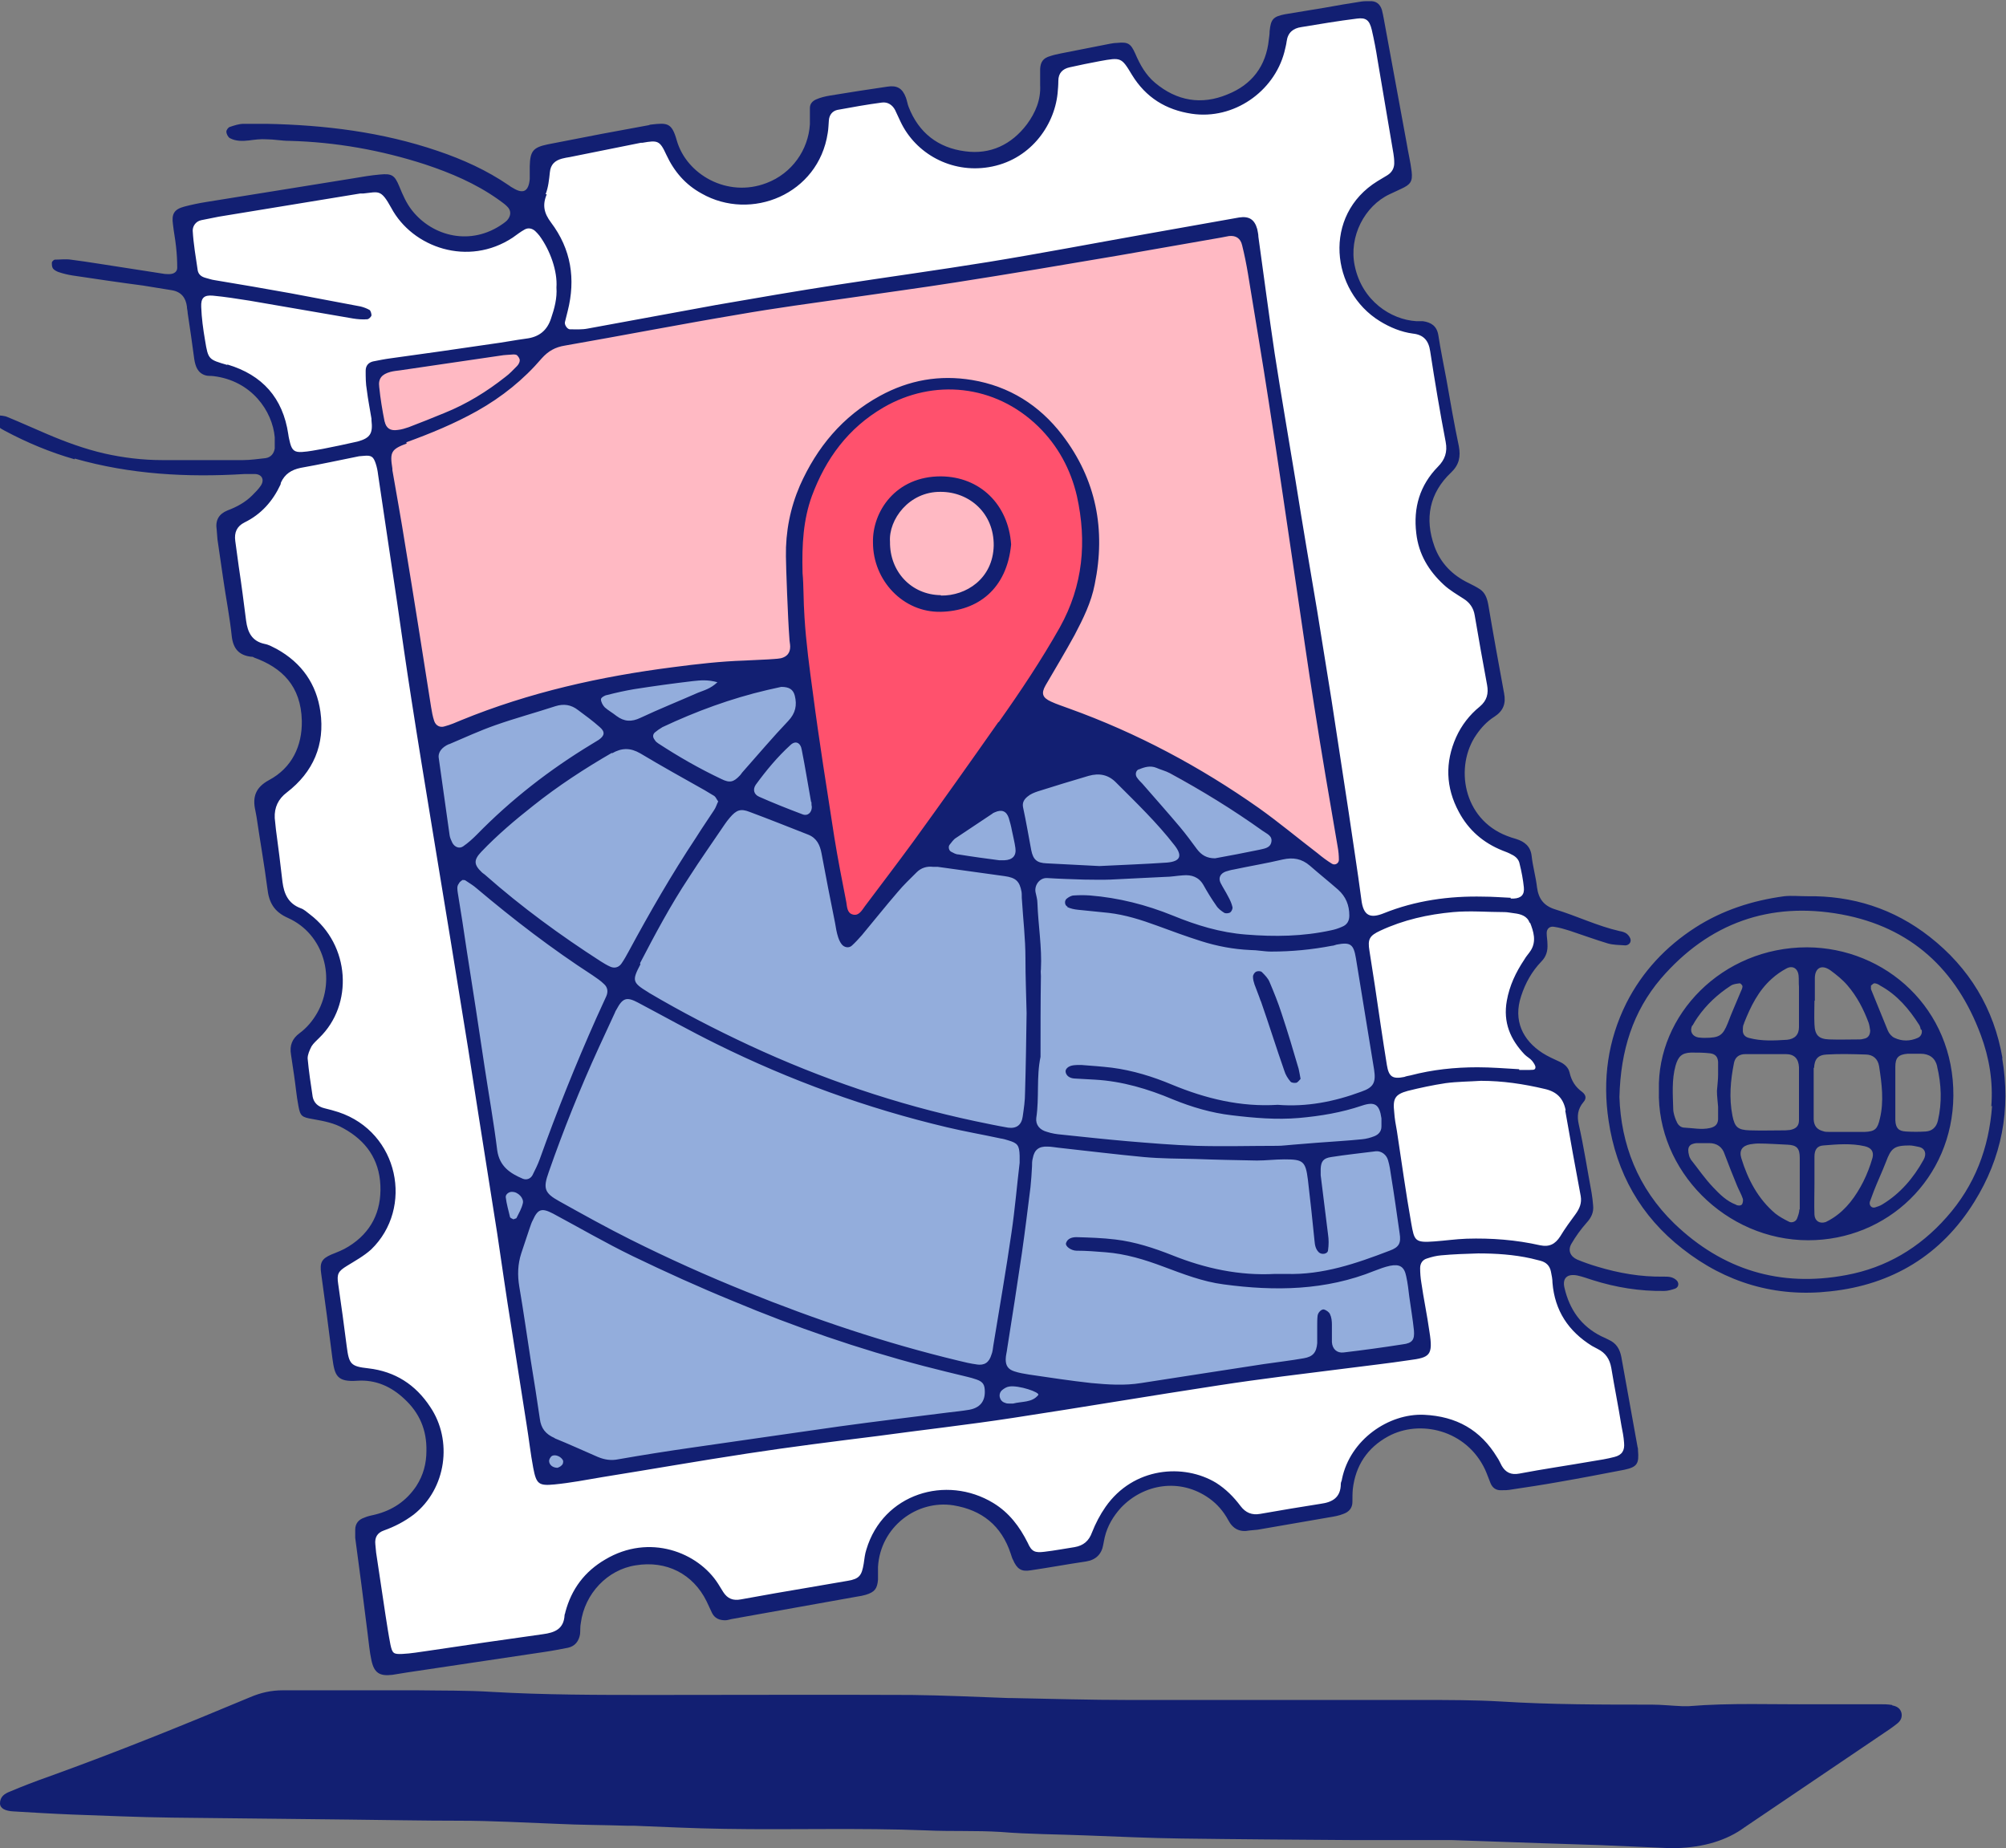
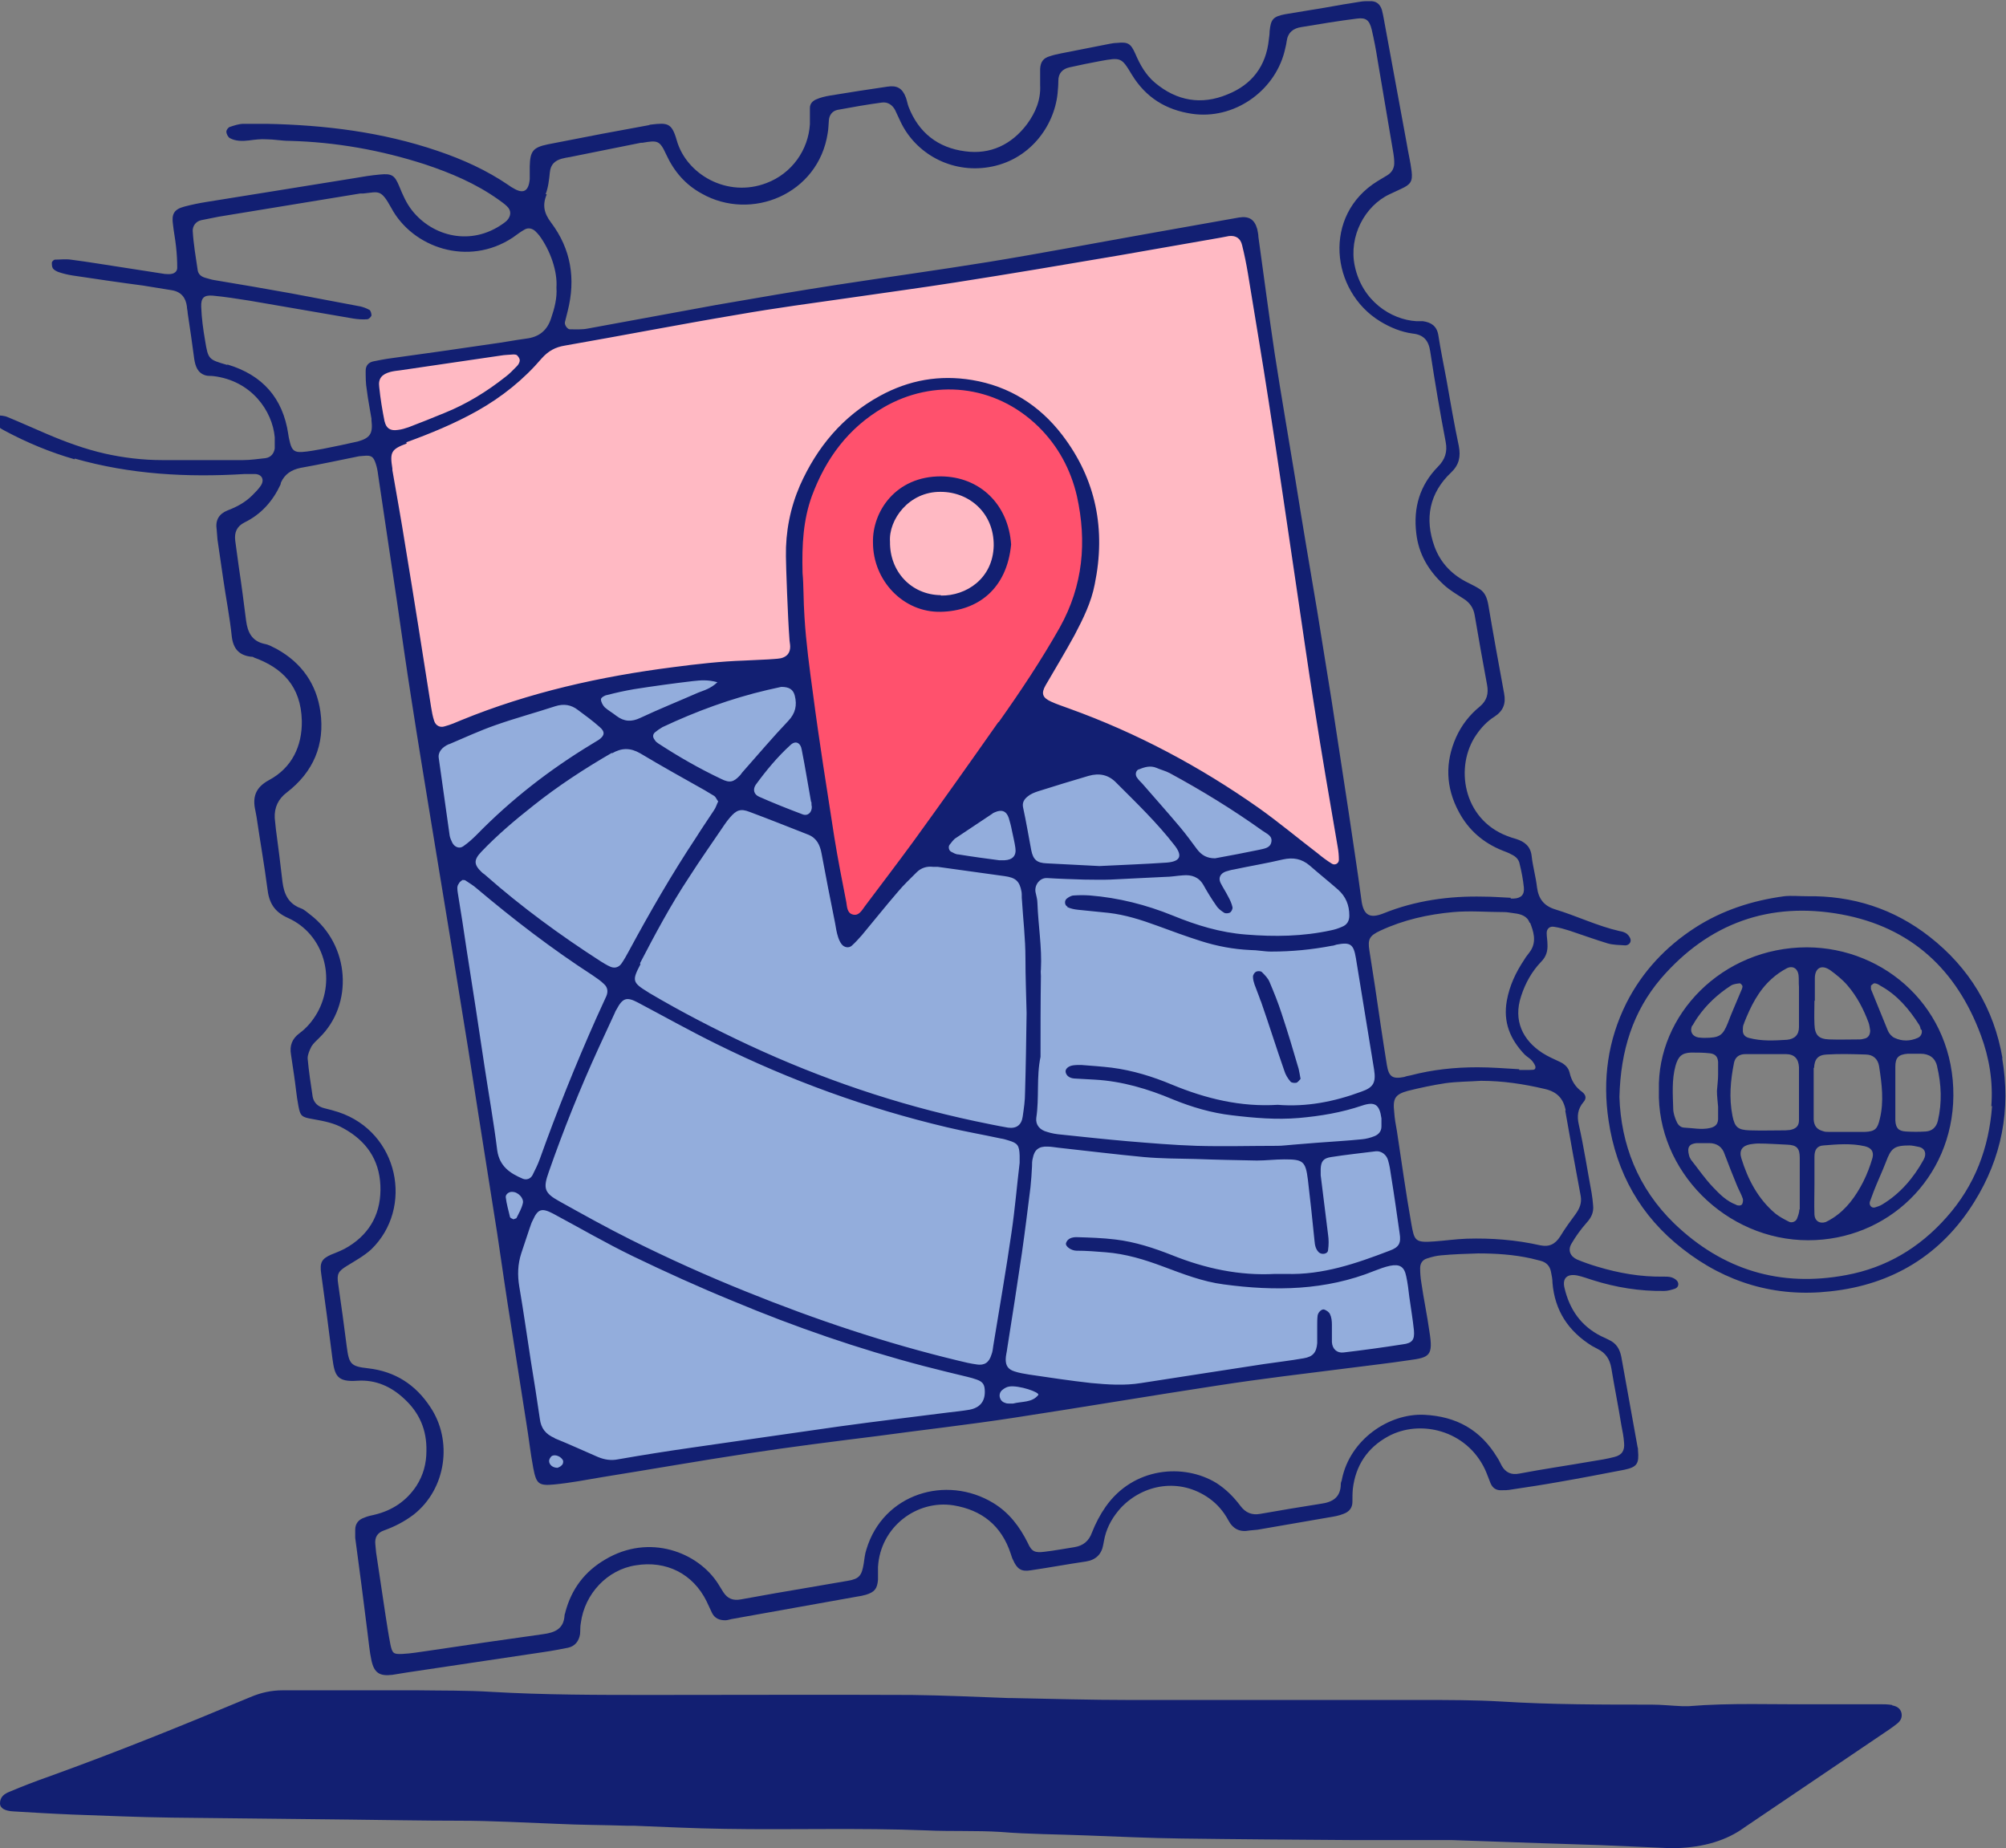
<svg xmlns="http://www.w3.org/2000/svg" id="Layer_1" data-name="Layer 1" version="1.1" viewBox="0 0 518.4 477.6">
  <rect x="0" y="0" width="518.4" height="477.6" fill="#808080" stroke="none" />
  <defs>
    <style>
      .cls-1 {
        fill: #ffb9c3;
      }

      .cls-1, .cls-2, .cls-3, .cls-4, .cls-5 {
        stroke-width: 0px;
      }

      .cls-2 {
        fill: #ff516d;
      }

      .cls-3 {
        fill: #121f72;
      }

      .cls-4 {
        fill: #fff;
      }

      .cls-5 {
        fill: #93addc;
      }
    </style>
  </defs>
  <g>
-     <path class="cls-4" d="M401.9,329.3c0-6.6,3.3-12.4,8.3-16l-6.5-36.6c-8.2-2.4-13.4-7.5-13.4-14.5s3.1-12.2,8-15.8l-4.7-26.5c-9.8-1.1-17.4-9.4-17.4-19.5s4.4-14.3,10.8-17.5l-5-28.2c-8.4-2.2-14.6-9.9-14.6-19s3.3-12.5,8.3-16.1l-6.1-34.2c-.7,0-1.5.1-2.2.1-10.9,0-19.7-8.8-19.7-19.7s6.4-17,15-19.1l-7.9-44.2-24.8,4.4c0,.8.2,1.6.2,2.4,0,10.9-8.8,19.7-19.7,19.7s-17.2-6.5-19.2-15.3l-20.7,3.7c.4,1.5.6,3.1.6,4.8,0,10.9-8.8,19.7-19.7,19.7s-18.5-7.7-19.6-17.6l-20.7,3.7c.3,1.4.5,2.8.5,4.3,0,10.9-8.8,19.7-19.7,19.7s-18.3-7.5-19.5-17.2l-33,5.8c.2,1.1.3,2.3.3,3.4,0,10.9-8.8,19.7-19.7,19.7s-17.7-7-19.4-16.2l-53.6,9.5,5.5,39.4c.3,0,.7,0,1,0,10.9,0,19.7,8.8,19.7,19.7s-6.5,17.2-15.3,19.2l4.5,32.3c10.2.8,18.2,9.2,18.2,19.6s-5.4,15.7-12.9,18.4l4,28.6c8.4,2.2,14.6,9.9,14.6,19s-3.9,13.4-9.6,16.9l2.5,17.7c.5,0,.9,0,1.4,0,10.9,0,19.7,8.8,19.7,19.7s-6.7,17.4-15.6,19.2l4,28.9c1.3-.3,2.7-.5,4.2-.5,10.9,0,19.7,8.8,19.7,19.7s-8.1,19-18.4,19.6l5.1,36.7,48.3-8.1c0-.6,0-1.1,0-1.7,0-10.9,8.8-19.7,19.7-19.7s16.9,6.4,19.1,14.9l39-6.5c-.2-1.2-.4-2.4-.4-3.7,0-10.9,8.8-19.7,19.7-19.7s18.1,7.3,19.4,16.9l18.6-3.1c.6-10.3,9.1-18.5,19.6-18.5s15.3,5.1,18.2,12.2l27.3-4.6c-.1-.9-.2-1.9-.2-2.9,0-10.9,8.8-19.7,19.7-19.7s17.6,6.9,19.3,16.1l34.9-5.8-5.2-28.9c-8.4-2.3-14.5-9.9-14.5-19Z" />
    <polygon class="cls-1" points="95.9 96.4 139.9 381.8 367.4 349 322.1 59.5 95.9 96.4" />
    <path class="cls-5" d="M110.8,193.3s114.1-65.4,238.2,38.4l18.4,117.3-227.5,32.9-29.1-188.6Z" />
    <path class="cls-2" d="M279.9,152.6c-5.8,23.5-61.4,91.2-61.4,91.2,0,0-18.1-85.7-12.3-109.3,5.8-23.5,26.9-38.6,47.3-33.6,20.4,5,32.2,28.1,26.4,51.6Z" />
    <circle class="cls-1" cx="243.2" cy="141.6" r="15.6" />
    <rect class="cls-5" x="312.7" y="237.1" width="17" height="13.7" />
    <rect class="cls-5" x="325.8" y="281.1" width="17" height="14.1" />
    <rect class="cls-5" x="333.1" y="325.3" width="17" height="12.8" />
  </g>
  <path class="cls-3" d="M19.3,118.5c14.4,4.1,29,4.9,43.8,4,1,0,2,0,2.9,0,1.7.1,2.4,1.5,1.4,3-.6.9-1.4,1.7-2.2,2.5-1.8,1.8-4,3-6.4,3.9-2.2.9-3.2,2.5-2.8,5,.1.8.1,1.7.2,2.5.5,3.4,1,6.9,1.5,10.3.7,4.9,1.7,9.9,2.2,14.8.4,3.2,1.9,4.8,4.9,5.2.3,0,.6,0,.8.2,7.2,2.6,12.2,7.3,12.4,16.4.1,6.4-2.5,12.1-8.5,15.3-3.5,1.9-4.3,4.4-3.5,7.9.1.5.2,1.1.3,1.6.9,6.2,2,12.3,2.8,18.5.4,3.6,1.7,6,5.3,7.6,9.4,4.2,12.5,15.8,7.6,24.5-1.2,2.1-2.7,3.9-4.6,5.3-1.9,1.4-2.6,3.2-2.2,5.5.3,1.8.5,3.6.8,5.4.4,2.6.6,5.2,1.1,7.8.5,2.8.9,3,3.8,3.5,2.8.5,5.5,1,7.9,2.4,5.8,3.2,9.2,8,9.5,14.7.3,6.8-2.4,12.2-8.2,15.8-1.4.9-3,1.5-4.5,2.1-2.5,1.1-3,2.1-2.6,4.9,1,7.3,2,14.6,2.9,21.9.6,4.4,1.1,6.2,6.5,5.8,4.7-.3,8.7,1.5,12.1,4.7,3.9,3.6,5.8,8,5.7,13.4,0,3.3-.8,6.3-2.6,9.1-2.6,3.9-6.2,6.3-10.7,7.4-.9.2-1.9.4-2.8.8-1.5.5-2.3,1.6-2.3,3.1,0,.7,0,1.4,0,2.1,1.1,8.2,2.2,16.5,3.2,24.7.3,2.3.5,4.7,1,7,.7,3.2,2.1,4.1,5.4,3.7,1.2-.2,2.5-.4,3.7-.6,11.8-1.8,23.7-3.5,35.5-5.3,2.1-.3,4.1-.7,6.2-1.1,1.8-.4,2.8-1.7,3.1-3.5.1-1,0-1.9.2-2.9,1-7.6,6.9-13.8,14.2-14.9,7.9-1.3,14.8,2.2,18.3,9.3.5,1,.9,2,1.4,3,.7,1.4,1.9,1.9,3.4,1.9.6,0,1.1-.2,1.6-.3,10.8-1.9,21.6-3.9,32.4-5.8.8-.1,1.7-.3,2.4-.5,2.2-.7,2.9-1.5,3.1-3.9,0-1.1,0-2.2,0-3.3.6-10.3,10-17.4,19.5-15.9,7.3,1.2,12.4,5.2,14.8,12.5.2.5.3,1.1.6,1.6,1,2.3,2.1,3.1,4.5,2.7,4.8-.7,9.6-1.6,14.4-2.3,2.5-.4,4-1.9,4.4-4.3.1-.7.3-1.4.4-2,.7-2.9,2.2-5.4,4.2-7.6,5.8-6.1,15.2-7.8,22.8-2.4,2.1,1.5,3.7,3.4,4.9,5.6,1.2,2.3,3,3.2,5.5,2.7.7-.1,1.4-.1,2.1-.2,6.2-1.1,12.3-2.1,18.5-3.2,1.2-.2,2.5-.4,3.7-.9,1.4-.5,2.3-1.5,2.3-3.1,0-1.1,0-2.2.1-3.3.7-6.1,3.8-10.7,9.1-13.6,8.2-4.5,20.3-1.7,25.1,8.6.5,1.1.9,2.3,1.4,3.5.5,1.2,1.4,1.8,2.6,1.8,1,0,1.9,0,2.9-.2,4-.6,8-1.2,11.9-1.9,5.8-1,11.5-2.1,17.2-3.2,3.3-.7,3.8-1.6,3.5-5,0-.3,0-.6-.1-.8-1.4-7.8-2.8-15.6-4.2-23.3-.4-2.1-1.3-3.6-3.3-4.5-.6-.3-1.2-.6-1.9-.9-5.2-2.6-8.2-6.9-9.5-12.5-.6-2.5.7-3.7,3.3-3.2,1.4.3,2.7.8,4,1.2,6,1.9,12.2,2.9,18.5,2.8.9,0,1.9-.3,2.8-.6,1-.4,1.1-1.6.2-2.3-1-.8-2-.8-3.2-.8-5.9.1-11.6-.9-17.2-2.6-1.7-.5-3.4-1.1-5.1-1.8-1.8-.8-2.5-2.4-1.5-4.1,1.1-1.9,2.4-3.7,3.9-5.4,1.2-1.3,1.9-2.7,1.7-4.5-.1-1.1-.2-2.2-.4-3.3-1.1-5.9-2-11.8-3.3-17.6-.5-2.2-.3-4,1.2-5.8.8-.9.7-1.8-.3-2.6-1.8-1.3-2.8-2.9-3.3-5.1-.3-1.2-1.2-2.1-2.5-2.7-1.5-.7-3.1-1.4-4.5-2.3-5.1-3.3-7.6-8.4-5.5-14.7,1.1-3.4,2.8-6.4,5.2-8.9,1.3-1.3,1.7-2.8,1.6-4.5,0-1-.2-1.9-.2-2.9,0-1.1.8-1.8,1.9-1.6,1.4.2,2.7.6,4,1,3.3,1.1,6.6,2.3,9.9,3.3,1.4.4,3,.4,4.5.5.7,0,1.4-.5,1.4-1.3,0-.6-.5-1.3-1-1.7-.5-.4-1.3-.6-1.9-.7-5.7-1.3-11-3.9-16.6-5.6-2.9-.9-4.3-2.7-4.7-5.7-.3-2.7-1.1-5.4-1.4-8.2-.3-2.4-1.8-3.6-4-4.3-.8-.2-1.6-.5-2.4-.8-11.4-4.4-13.5-18-7.9-26.1,1.3-1.9,2.8-3.5,4.7-4.7,2.3-1.5,3-3.4,2.5-6-1.4-7.6-2.8-15.3-4.1-23-.3-1.6-.8-3-2.1-3.9-.9-.6-1.9-1.1-2.9-1.6-4.2-2-7.3-5.1-8.9-9.5-2.6-7.2-1.3-13.8,4.3-19.1,2.1-2,2.5-4.1,2-6.8-1.2-5.7-2.2-11.5-3.2-17.2-.7-3.8-1.5-7.6-2.1-11.5-.4-2.4-1.9-3.3-4-3.6-.5,0-1.1,0-1.7,0-6.5-.4-14-5.2-15.9-14.3-1.6-7.6,2.6-15.5,9-18.5,1-.5,2-.9,3-1.4,2.4-1.1,3-1.9,2.7-4.5-.3-2.5-.9-4.9-1.3-7.4-1.8-10-3.7-19.9-5.5-29.9-.3-1.5-.5-3-.9-4.5-.5-1.5-1.5-2.3-3.2-2.2-.7,0-1.4,0-2.1.1-3.2.5-6.3,1-9.5,1.6-3.4.6-6.9,1.1-10.3,1.7-3,.6-3.6,1.3-3.9,4.4,0,.7-.1,1.4-.2,2.1-.7,6.9-4.4,11.7-10.7,14.2-6.7,2.8-13.1,1.7-18.7-3-2.4-2-3.9-4.7-5.1-7.5-1.2-2.7-1.9-3.1-4.8-2.8-.6,0-1.1.1-1.7.2-4.2.8-8.5,1.7-12.7,2.5-1,.2-1.9.4-2.8.7-1.8.5-2.5,1.5-2.6,3.3,0,1.4,0,2.8,0,4.2.2,3.8-1.2,7.1-3.4,10.1-4,5.3-9.5,7.9-16,7-7-.9-12-4.8-14.6-11.5-.3-.8-.4-1.6-.7-2.4-.9-2.4-2.3-3.2-4.8-2.8-4.9.7-9.9,1.5-14.8,2.3-1.2.2-2.5.5-3.6,1-.9.4-1.6,1.1-1.6,2.2,0,1.4,0,2.8,0,4.2-.4,6.6-4.6,12.7-11.2,15.2-10.1,3.9-20.7-2.2-23.2-11-1.3-4.6-2.4-4.6-6.7-4.1-.3,0-.5.2-.8.2-4,.7-7.9,1.5-11.9,2.2-4.6.9-9.3,1.8-13.9,2.7-3.9.8-4.6,1.8-4.7,5.7,0,1.1,0,2.2,0,3.3-.3,3.2-1.7,3.9-4.3,2.3-.4-.2-.7-.4-1.1-.7-5.7-3.9-11.9-6.7-18.4-8.9-14.4-4.9-29.2-6.7-44.3-7-2,0-3.9,0-5.8,0-1.2,0-2.4.4-3.6.8-.4.1-.9.8-.9,1.2,0,.6.4,1.4.9,1.7,1.5.8,3.2.8,4.9.6,1.5-.2,3-.4,4.6-.3,1.9,0,3.9.4,5.8.4,12,.3,23.8,2.4,35.2,6.1,6.6,2.2,13,4.9,18.8,9,.8.6,1.6,1.1,2.3,1.8,1.2,1.1,1.1,2.5,0,3.7-.3.3-.6.5-1,.8-8.3,5.9-18.2,3.3-23.5-3.4-1.5-1.9-2.4-4-3.3-6.2-1.2-2.9-1.9-3.4-5-3.1-2.3.2-4.7.6-7,1-12.6,2-25.2,4.1-37.9,6.1-1.9.3-3.8.7-5.7,1.2-2.6.7-3.3,1.9-2.9,4.6.2,1.9.6,3.8.8,5.8.2,1.8.3,3.6.3,5.4,0,1-.8,1.5-1.6,1.6-.5.1-1.1,0-1.6,0-3.4-.5-6.9-1.1-10.3-1.6-4.7-.7-9.3-1.5-14-2.1-1.4-.2-2.8,0-4.1,0-.3,0-.8.5-.8.8,0,.5,0,1.1.3,1.5.3.4.9.7,1.4.9,1.2.4,2.4.7,3.7.9,6,.9,12.1,1.8,18.2,2.6,2.5.4,4.9.8,7.4,1.2,2.4.4,3.6,1.9,3.9,4.2,0,.6.2,1.1.2,1.7.6,4,1.2,8,1.7,11.9.3,1.9.9,3.6,2.9,4.2.6.2,1.4.1,2.1.2,9.8,1.2,15.2,9,15.8,15.8,0,1,0,2,0,2.9-.2,1.3-1,2.3-2.4,2.5-1.9.2-3.9.5-5.8.5-7,0-13.9,0-20.9,0-5,0-10-.6-14.9-1.7-5.2-1.2-10.1-3-15-5.1-3.3-1.4-6.6-2.9-10-4.3-.9-.4-1.9-.4-2.8-.5-.6,0-1.1,1.1-.8,1.6.6,1.2,1.7,1.8,2.8,2.4,5.8,3.1,11.8,5.6,18.1,7.4ZM404.5,287c1.3,7.4,2.6,14.7,4,22.1.3,1.8-.3,3.2-1.3,4.6-1.4,1.9-2.8,3.8-4,5.8-1.3,2-2.8,2.8-5.2,2.3-6.2-1.4-12.6-1.9-19-1.7-2.8.1-5.5.5-8.3.7-5.1.4-5.2-.2-6-4.7-1.4-7.9-2.5-15.9-3.7-23.8-.3-1.6-.6-3.3-.7-4.9-.4-3.5.2-4.6,3.5-5.5,3.2-.8,6.5-1.5,9.8-2,3-.4,6.1-.4,9.1-.6,5.6,0,11,.8,16.5,2.1,3.1.7,4.8,2.4,5.4,5.5ZM344.2,342.4c0-1-.1-2-.5-2.8-.2-.5-.9-1-1.5-1.2-.6-.2-1.6.7-1.7,1.6-.1.8-.1,1.7-.1,2.5,0,1.5,0,3.1,0,4.6-.2,2.4-1.1,3.5-3.5,3.9-3.4.6-6.9,1-10.3,1.5-10.6,1.6-21.2,3.3-31.7,4.9-4.3.7-8.6.4-12.9,0-5.4-.6-10.7-1.4-16.1-2.2-1.2-.2-2.5-.4-3.7-.8-1.6-.5-2.3-1.4-2.3-3.1,0-1,.3-1.9.4-2.9,1.3-8.2,2.6-16.5,3.8-24.7.8-5.6,1.5-11.3,2.2-16.9.2-1.8.3-3.6.4-5.4,0-.7,0-1.4.2-2.1.4-2.2,1.6-3.1,3.8-3,1,0,1.9.2,2.9.3,7.3.8,14.6,1.7,22,2.4,4.4.4,8.9.4,13.3.5,5.3.2,10.6.3,15.9.4,2.4,0,4.7-.3,7.1-.3,4.8,0,5.5.4,6.1,5.3.6,5.2,1.2,10.5,1.7,15.7.1,1.2.3,2.2,1.1,3,.7.7,2.3.5,2.4-.5.2-1.4.2-2.8,0-4.1-.6-5.1-1.3-10.2-1.9-15.3,0-.5,0-1.1,0-1.7.1-1.9.7-2.7,2.7-3,3.8-.6,7.7-1,11.6-1.5,1.4-.1,2.7.9,3.1,2.3.4,1.3.6,2.7.8,4.1.8,4.9,1.5,9.9,2.2,14.8.4,2.5-.1,3.6-2.6,4.5-8.6,3.3-17.3,6.3-26.7,6-1,0-2,0-2.9,0-9.2.5-18-1.4-26.5-4.8-4.8-1.9-9.7-3.5-14.8-4.1-3.3-.4-6.6-.5-10-.6-1.1,0-2.3.3-2.7,1.5-.3.9,1.4,2,2.7,2,2.5,0,5,.2,7.5.4,5.2.4,10.1,1.9,14.9,3.7,5.1,1.9,10.2,3.9,15.6,4.6,13.3,1.8,26.4,1.6,39-3.5,1.3-.5,2.6-1,4-1.3,2.5-.5,3.7.2,4.2,2.7.4,1.8.6,3.6.8,5.3.4,2.9.9,5.8,1.2,8.7.2,2.4-.4,3.3-2.9,3.6-5.1.8-10.2,1.5-15.3,2.1-1.7.2-2.9-.9-3-2.7,0-1.5,0-3.1,0-4.6ZM143.3,371.6c-2.3-1-3.5-2.5-3.8-5-.7-4.9-1.5-9.9-2.3-14.8-1-6.4-1.9-12.9-3-19.3-.5-3-.4-5.8.5-8.6.7-2.1,1.4-4.2,2.1-6.3.3-.8.5-1.6.9-2.3,1.3-2.9,2.3-3.2,5.2-1.7,6.9,3.7,13.6,7.6,20.6,11,8.5,4.1,17.1,8,25.9,11.6,16,6.7,32.5,12.4,49.3,16.8,3.8,1,7.6,1.9,11.3,2.8.8.2,1.6.4,2.4.7,1.7.6,2.1,1.4,2.1,3.2,0,2.5-1.3,4.1-4,4.6-1.8.3-3.6.5-5.4.7-9.4,1.2-18.7,2.3-28.1,3.6-12.8,1.8-25.6,3.7-38.3,5.5-6.3.9-12.6,1.9-18.9,3-1.9.4-3.6.1-5.3-.6-3.7-1.6-7.4-3.3-11.1-4.8ZM145.2,378.6c-.3.4-.9.6-1.1.7-1.3,0-2.2-.8-2.2-1.8,0-.4.4-1.1.8-1.3.9-.4,2.3.2,2.8,1.2.1.3,0,.9-.2,1.1ZM105,114.3c6.3-2.3,12.4-4.8,18.3-8.1,6.4-3.6,12-8.1,16.7-13.6,1.7-1.9,3.5-2.9,6-3.3,14.9-2.6,29.8-5.5,44.7-8,9.7-1.7,19.5-3,29.3-4.4,8.9-1.3,17.9-2.5,26.8-3.9,14.1-2.2,28.3-4.6,42.4-7,8.8-1.5,17.5-3.1,26.3-4.6.7-.1,1.4-.3,2.1-.4,1.8-.2,3,.6,3.4,2.4.6,2.4,1.1,4.9,1.5,7.3,1.8,11.1,3.7,22.2,5.4,33.3,2.5,16,4.8,32.1,7.2,48.2,1.5,10,2.9,20.1,4.5,30.1,1.9,12.2,4,24.4,6.1,36.6.2,1.1.3,2.2.3,3.3,0,.9-1,1.5-1.8,1-1.3-.8-2.5-1.7-3.7-2.7-5.1-3.9-10-8-15.2-11.7-15.2-10.7-31.5-19.4-49-25.7-1.6-.6-3.2-1.1-4.7-1.8-2.2-1-2.6-2.1-1.4-4.2,2.5-4.3,5.1-8.6,7.5-13,2.2-4.2,4.3-8.4,5.2-13.1,2.9-14.1.4-27.1-8.4-38.6-5.9-7.7-13.7-12.6-23.3-14.2-8.4-1.4-16.3,0-23.8,4.1-9.7,5.3-16.3,13.3-20.7,23.2-2.5,5.8-3.7,11.9-3.6,18.3,0,2.1.5,16.2.9,21.2,0,.7.2,1.4.2,2.1,0,1.6-.8,2.6-2.4,3-1.1.2-2.2.2-3.3.3-2.1.1-4.2.2-6.2.3-6.1.2-12.2.9-18.3,1.7-18.8,2.4-37.2,6.5-54.8,13.7-1.4.6-2.8,1.2-4.3,1.6-1.2.4-2.3-.2-2.7-1.4-.4-1.2-.6-2.4-.8-3.6-2.2-14-4.4-28-6.7-41.9-1-6.4-2.2-12.9-3.3-19.3,0-.1,0-.3,0-.4-.7-4.3-.3-5,3.7-6.5ZM99.4,109c-.6-3-1.1-6-1.4-9-.3-2.2.7-3.3,2.9-3.9.8-.2,1.6-.3,2.5-.4,8.6-1.3,17.3-2.5,25.9-3.8,1.1-.2,2.2-.2,3.3-.3.4,0,.9,0,1.1.3.3.3.7.9.6,1.3,0,.5-.4,1.1-.7,1.4-1,1-1.9,2-3,2.8-4.8,3.8-10,7-15.7,9.3-3.1,1.3-6.2,2.5-9.3,3.7-.9.3-1.8.6-2.8.7-1.9.3-3-.4-3.4-2.2ZM275.8,234.4c.9.4,1.8.6,2.8.7,2.6.3,5.3.5,7.9.8,4.3.5,8.4,1.8,12.5,3.3,3.8,1.4,7.6,2.8,11.4,4,4.1,1.3,8.3,2.1,12.7,2.3,1.8,0,3.6.4,5.4.4,5.3,0,10.5-.5,15.7-1.5.4,0,.8-.2,1.2-.3,3.6-.7,4.4-.1,5,3.5,1.6,9.6,3.1,19.2,4.7,28.8.5,3.3-.1,4.6-3.3,5.7-7,2.6-14.2,4-21.6,3.4-9.6.6-18.6-1.6-27.3-5.2-5-2.1-10.2-3.7-15.6-4.4-2.6-.3-5.2-.5-7.9-.7-.7,0-1.4,0-2.1.1-1.3.2-2.1,1-1.9,1.8.2.9,1,1.5,2.2,1.6,1.8.1,3.6.2,5.4.3,7,.4,13.7,2.4,20.1,5.1,4.9,2,10,3.5,15.2,4.1,5.8.7,11.6,1.2,17.4.7,5.6-.5,11-1.4,16.3-3.2,3.3-1.1,4.5-.3,5,3.3,0,.7,0,1.4,0,2.1,0,1.3-.8,2.1-1.8,2.5-1,.4-2.1.7-3.2.8-3.9.4-7.8.6-11.6.9-2.1.2-4.1.3-6.2.5-1.4.1-2.8.3-4.1.3-7,0-13.9.2-20.9,0-6-.2-11.9-.7-17.9-1.2-5.7-.5-11.3-1.1-17-1.7-1.2-.1-2.5-.3-3.7-.7-1.9-.5-3-1.8-2.8-3.6.8-5.2,0-10.6,1.1-15.8,0-.1,0-.3,0-.4,0-6.8,0-13.6.1-20.5,0-.6-.1-1.1,0-1.7.3-5.7-.7-11.4-.9-17.1,0-1-.3-1.9-.5-2.9-.3-1.8,1.1-3.7,3-3.6,3.2.2,6.4.3,9.6.4,2.2,0,4.5.1,6.7,0,4.7-.2,9.4-.5,14.2-.7,1.5,0,3-.3,4.6-.4,2.2-.2,4.1.4,5.3,2.5,1,1.8,2.1,3.6,3.3,5.3.5.8,1.3,1.4,2.1,1.9.4.2,1.2.1,1.5-.1.4-.3.7-1,.6-1.4-.2-.9-.6-1.8-1.1-2.7-.6-1.2-1.4-2.4-2-3.6-.6-1.3,0-2.4,1.4-2.9.7-.2,1.3-.4,2-.5,4.2-.9,8.5-1.6,12.7-2.6,2.7-.6,4.9-.2,7,1.6,2.4,2.1,4.9,4.1,7.3,6.2,2,1.8,2.9,4,2.9,6.7,0,1.4-.6,2.4-1.9,2.9-.9.4-1.8.7-2.8.9-7.3,1.6-14.6,1.7-22,1.1-6.6-.5-12.8-2.4-18.9-4.9-6.9-2.8-14-4.6-21.4-5.2-1.4-.1-2.8-.1-4.2,0-.6,0-1.3.4-1.8.8-.7.5-.6,1.8.2,2.1ZM258,186.6c-7.3,10.4-14.6,20.7-22,30.9-4.1,5.6-8.3,11.1-12.5,16.7-.8,1.1-1.6,2.6-3.2,2.1-1.4-.4-1.4-2-1.6-3.2-1.1-5.6-2.2-11.2-3.1-16.8-1.9-12.3-3.9-24.7-5.5-37-.9-6.6-1.8-13.2-2.2-19.8-.3-4.2-.2-8.3-.5-11.4-.2-7.5.2-13.8,2.4-19.9,3.6-9.7,9.4-17.6,18.5-22.9,12.9-7.5,28.8-6,40,4.9,5.1,5,8.4,11.1,10,18,2.6,11.8,1.6,23.1-4.4,33.9-4.8,8.5-10.2,16.6-15.8,24.5ZM259.6,222.3c-.3,0-.6,0-1.4,0-3.1-.4-6.8-.9-10.5-1.5-.7,0-1.3-.4-1.9-.7-.6-.3-.8-1.3-.4-1.8.5-.6,1-1.4,1.7-1.8,3.1-2.1,6.2-4.1,9.3-6.2.2-.2.5-.3.7-.4,1.8-.8,3-.3,3.6,1.5.3,1,.6,2.1.8,3.2.3,1.5.7,3,.9,4.5.3,2-.7,3.1-2.8,3.2ZM209.7,207.3c0,.4,0,.8.1,1.2,0,1.5-1.1,2.5-2.5,1.9-3.7-1.4-7.5-2.9-11.1-4.5-1.4-.6-1.7-1.9-.9-3.1,2.7-3.7,5.6-7.2,9-10.3,1.3-1.2,2.6-.6,2.9,1.3.9,4.5,1.6,9,2.4,13.4ZM203.7,186.3c-4,4.2-7.8,8.7-11.7,13.1-.3.3-.5.7-.8,1-1.6,1.7-2.6,2-4.8.9-5.7-2.7-11.1-5.8-16.3-9.2-.3-.2-.7-.5-.9-.9-.5-.6-.6-1.3,0-1.9.6-.5,1.3-1,2-1.4,8.7-4.1,17.7-7.4,27.1-9.6,1.3-.3,2.7-.6,3.6-.8,2.1,0,3.1.7,3.5,2.3.6,2.4.2,4.5-1.7,6.5ZM180.4,179c-5,2.2-10,4.2-14.9,6.5-2.3,1.1-4.2,1-6.2-.5-1-.8-2.1-1.4-3-2.2-.5-.5-1-1.4-1-2.1,0-.4.9-1,1.6-1.1,2.3-.6,4.6-1.1,6.9-1.5,5.1-.8,10.2-1.5,15.3-2.1,1.9-.2,3.8-.4,6.3.3-1.8,1.7-3.5,2.1-5,2.7ZM158.1,194.7c2.6-1.5,4.8-1.5,7.4,0,5.5,3.3,11.1,6.4,16.6,9.5.8.5,1.7,1,2.5,1.5.4.3.6.9,1,1.4-.4.8-.6,1.6-1.1,2.3-1.5,2.3-3.1,4.6-4.6,7-6.3,9.5-12,19.4-17.4,29.4-.6,1.1-1.2,2.2-1.9,3.2-.7,1-1.8,1.3-2.9.8-.9-.4-1.7-.9-2.5-1.4-10.4-6.7-20.4-14-29.7-22.2-.3-.3-.7-.5-1-.8-2.1-2-2.1-3.2-.1-5.3,4.1-4.3,8.7-8.2,13.4-11.9,6.4-5.1,13.3-9.6,20.4-13.7ZM165.4,248.9c3.9-7.5,7.9-15,12.6-22.1,3-4.7,6.2-9.2,9.3-13.8.4-.6.8-1.1,1.3-1.7,1.7-2,2.8-2.4,5.1-1.5,5.1,1.9,10.1,3.9,15.2,5.9,2.2.9,3,2.7,3.4,4.8,1.1,6,2.3,12,3.5,18,.2,1.2.4,2.5.8,3.7.2.6.5,1.3.9,1.8.6.8,1.8,1.1,2.6.4.9-.8,1.8-1.8,2.6-2.7,3.1-3.7,6.1-7.5,9.3-11.2,1.5-1.8,3.2-3.4,4.9-5.1,1.1-1.1,2.6-1.6,4.2-1.4.4,0,.8,0,1.2,0,5.8.8,11.6,1.6,17.3,2.4,2.9.4,3.9,1.3,4.4,4.1.1.7,0,1.4.1,2.1.3,5,.9,9.9.9,15,0,4.9.2,9.7.3,14.2-.1,7.1-.2,13.8-.4,20.5,0,2.1-.3,4.1-.6,6.2-.3,2.2-1.6,3.2-3.8,2.9-2.9-.5-5.7-1.1-8.6-1.7-20.2-4.3-39.6-10.9-58.3-19.6-8.8-4.1-17.5-8.6-25.8-13.5-.1,0-.2-.2-.3-.2-4.1-2.5-4.2-3-2-7.2ZM264.4,208.7c-.3-1.3.3-2.2,1.2-2.9.7-.6,1.7-1,2.6-1.3,4.4-1.4,8.7-2.7,13.1-4,2.8-.8,5.2-.3,7.2,1.8,5.2,5.2,10.5,10.3,15,16.1,2.2,2.8,1.5,4.2-1.9,4.5-5.8.4-11.6.6-17.5.9-4.5-.2-9.1-.5-13.6-.7-2.5-.1-3.5-.9-4-3.4-.7-3.7-1.3-7.3-2.1-11ZM294.4,198.8c1.4-.6,2.9-1,4.4-.4,1.1.5,2.4.8,3.5,1.4,8.3,4.5,16.3,9.4,24,14.9,1.1.8,2.7,1.3,2.2,3.1-.4,1.4-1.9,1.5-3.1,1.8-3.8.8-7.6,1.5-11.4,2.2-2.1,0-3.5-.8-4.7-2.4-1.4-1.9-2.8-3.8-4.3-5.6-3.2-3.8-6.5-7.5-9.8-11.3-.5-.5-1-1-1.4-1.6-.5-.7-.3-1.8.5-2.1ZM116.1,192.3c4-1.7,7.9-3.5,11.9-4.9,5.1-1.8,10.3-3.2,15.5-4.9,2.2-.7,4.1-.4,5.9,1,1.9,1.4,3.8,2.8,5.6,4.4,1.4,1.2,1.3,2.2-.3,3.3-.6.4-1.2.7-1.8,1.1-10.9,6.6-20.8,14.3-29.7,23.4-1.1,1.1-2.2,2.1-3.5,3-1,.7-2.2.2-2.8-.9-.3-.6-.6-1.3-.7-1.9-.9-6.4-1.8-12.9-2.8-19.9-.3-1.6.8-2.9,2.6-3.7ZM118.7,228.1c.2-.3.6-.5.8-.7.4,0,.7,0,.9.2.9.6,1.9,1.2,2.7,1.9,9.6,8.1,19.5,15.7,30,22.5,1,.7,2.1,1.4,3,2.3.9.8,1.1,1.9.6,3.1-.9,1.9-1.7,3.8-2.6,5.7-5.3,11.9-10.2,24.1-14.6,36.4-.5,1.4-1.2,2.8-1.9,4.2-.5.9-1.5,1.3-2.5.9-3.3-1.4-6-3.2-6.6-7.3-.9-7.3-2.2-14.5-3.3-21.8-1.5-10-3-20-4.6-30-.7-4.9-1.5-9.9-2.3-14.8-.1-.8-.3-1.7.3-2.4ZM132.4,308c1.5,0,3.1,1.7,2.7,3-.3,1.3-1,2.5-1.6,3.7,0,.2-.5.2-.8.4-.3-.2-.8-.3-.9-.6-.4-1.7-.9-3.4-1.1-5.1-.1-.8.9-1.5,1.7-1.4ZM252.5,352.6c-1.6-.2-3.3-.6-4.9-1-18.7-4.5-36.9-10.6-54.7-17.8-10.2-4.1-20.2-8.6-30-13.5-6.2-3.1-12.3-6.5-18.4-9.9-3.8-2.1-4.2-3.3-2.7-7.5,3.8-10.9,8.1-21.6,12.9-32.1,1.4-3,2.8-6.1,4.2-9.1.1-.3.2-.5.4-.8,1.6-3,2.6-3.4,5.6-1.8,6.8,3.6,13.4,7.3,20.3,10.7,19,9.4,38.8,16.6,59.5,21.5,4.6,1.1,9.3,1.9,13.9,2.9.7.1,1.4.3,2,.5,2.4.7,2.8,1.3,2.9,3.9,0,.6,0,1.1,0,1.9-.7,5.8-1.2,11.9-2.1,18-1.4,9.7-3.1,19.4-4.7,29.2-.1.8-.2,1.7-.5,2.4-.6,2-1.8,2.8-3.8,2.5ZM259,359.2c.5-.4,1.1-.8,1.8-.9,2.4-.4,8.1,1.5,7.5,2.2-1.6,2-4.2,1.6-6.5,2.2-.3,0-.5,0-1,0-.3,0-.7,0-1.1-.2-1.4-.4-1.9-2.3-.7-3.3ZM395.4,238.4c.9,2.3,1.7,4.8.2,7.2-.5.8-1.2,1.5-1.7,2.4-2.2,3.3-3.8,6.7-4.5,10.6-1,5.6.9,10,4.6,13.9.6.6,1.4,1,1.9,1.6.4.5.9,1.2.9,1.7,0,.9-1,.6-1.7.7-.3,0-.6,0-.8,0-.6,0-1.1,0-1.7,0,0,0,0-.1,0-.2-3.6-.2-7.2-.5-10.8-.5-5.8,0-11.6.6-17.3,2.1-.5.1-1.1.2-1.6.4-3,.6-4,0-4.5-3.1-1.1-6.8-2.1-13.7-3.1-20.5-.5-3-.9-6-1.4-9-.5-3,0-3.9,2.8-5.2,6-2.8,12.3-4.2,18.8-4.8,4.4-.4,8.9,0,13.3,0,.8,0,1.6.2,2.5.3,1.7.2,3.4.7,4,2.5ZM141,50.2c.7-1.8.9-3.8,1.1-5.7.2-2,1.3-3,3.1-3.5.7-.2,1.4-.3,2-.4,6.1-1.2,12.3-2.5,18.4-3.7.1,0,.3,0,.4,0,4-.7,4.5-.6,6.2,3.1,2,4.3,4.9,7.7,9.1,10,12.8,7.3,30.2.2,32.6-15.6.2-1.1.2-2.2.3-3.3.1-1.4.9-2.4,2.2-2.7,3.8-.7,7.7-1.4,11.5-1.9,1.5-.2,2.7.6,3.4,1.9.5,1,.9,2,1.4,3,3.9,8.3,13.1,13.4,22.8,11.8,10.5-1.7,16.9-10.5,17.8-19,.1-1.1.2-2.2.2-3.3,0-2,1.1-3.1,2.9-3.5,2.6-.6,5.2-1.1,7.8-1.6,5.5-1,5.6-1,8.3,3.5,3.6,5.9,8.8,9.1,15.5,10.1,10.8,1.6,21.2-5.7,23.9-15.9.2-.9.5-1.9.6-2.8.3-2.3,1.7-3.4,3.8-3.7,4.8-.8,9.6-1.6,14.4-2.2,2.3-.3,3.2.4,3.8,2.9.6,2.6,1.1,5.2,1.5,7.8,1.4,8.1,2.7,16.1,4.1,24.2.1.7.2,1.4.2,2.1.1,1.5-.5,2.7-1.8,3.5-.8.5-1.7,1-2.5,1.5-14.3,8.8-12.1,28.4.6,36.2,2.6,1.6,5.5,2.8,8.5,3.2,2.8.3,4.1,1.8,4.5,4.6,1.2,7.8,2.5,15.6,4,23.4.5,2.6-.2,4.6-2,6.4-4.7,4.8-6.4,10.6-5.6,17.2.6,5.4,3.2,9.7,7.1,13.3,1.5,1.4,3.4,2.5,5.1,3.6,1.6,1,2.6,2.4,2.9,4.3,1,6,2.1,12,3.2,18,.4,2.2,0,4-1.9,5.6-2.6,2.1-4.7,4.8-6.1,7.9-2.9,6.5-2.7,13,.7,19.3,2.5,4.7,6.3,8,11.3,10,.8.3,1.6.6,2.3,1,1.1.5,1.9,1.3,2.1,2.4.5,2,.9,4.1,1.1,6.1.2,1.9-.7,2.8-2.6,2.9-.3,0-.6,0-.8,0v-.2c-2.3-.1-4.7-.3-7.1-.3-8.8-.2-17.5,1-25.7,4.3-3.5,1.4-5.3.7-5.8-3.6-1-7.6-2.2-15.1-3.3-22.7-1.5-9.6-2.9-19.2-4.4-28.8-1.2-7.7-2.5-15.3-3.7-23-1.9-11.2-3.8-22.4-5.6-33.7-1.8-11-3.7-21.9-5.4-32.9-1.5-10-2.8-20.1-4.2-30.1,0-.7-.2-1.4-.3-2-.7-2.5-2.1-3.4-4.7-3-8.1,1.4-16.1,2.9-24.2,4.3-13.5,2.4-27.1,5-40.6,7.2-13,2.1-26.1,3.9-39.1,5.9-10.4,1.6-20.8,3.4-31.2,5.2-11.1,2-22.1,4.1-33.2,6.1-1.5.3-3,.2-4.6.2-.7,0-1.5-1.2-1.3-1.9.2-.9.5-1.9.7-2.8,2.1-8.3.9-16-4.3-22.9-1.8-2.4-2.3-4.5-1.1-7.3ZM58.7,94.3c-4.8-1.4-4.9-1.4-5.7-6.3-.5-2.9-.9-5.8-1-8.7-.1-2.3.7-3.1,3-2.9,3.2.3,6.3.8,9.5,1.3,8.9,1.5,17.8,3.1,26.7,4.6,1.2.2,2.5.3,3.7.2.4,0,1-.6,1.1-1,0-.4-.2-1.2-.5-1.4-.7-.4-1.5-.7-2.3-.9-6-1.1-12-2.3-18-3.4-6.6-1.2-13.1-2.3-19.7-3.4-.8-.1-1.6-.4-2.4-.6-1.1-.3-1.8-.9-2-1.9-.5-3.4-1.1-6.8-1.3-10.3,0-1.2.8-2.4,2.2-2.7,1.5-.3,3-.6,4.5-.9,12.2-2,24.4-4,36.6-6,.3,0,.6,0,.8,0,4-.4,4.5-1.2,7.2,3.7,5.5,10.3,19.9,15.3,31.4,7.7,1-.7,2-1.5,3.1-2.1.9-.5,1.9-.3,2.7.4.4.4.8.8,1.1,1.2,2.8,3.8,4.7,9.2,4.4,13.4.2,2.7-.5,5.4-1.4,8-1,3.1-3.1,4.8-6.4,5.2-3,.4-6,1-9.1,1.4-8.7,1.3-17.3,2.5-26,3.7-1.5.2-3,.5-4.5.8-1.2.3-1.9,1.1-1.9,2.4,0,1.7,0,3.3.3,5,.3,2.5.8,4.9,1.2,7.4,0,.1,0,.3,0,.4.4,3.4-.3,4.6-3.6,5.5-3,.7-6,1.3-9,1.9-1.8.3-3.6.7-5.4.8-1.8.1-2.5-.4-3-2.2-.2-.8-.4-1.6-.5-2.4-1.4-9.4-6.7-15.3-15.7-18ZM72.6,124.7c1-2.2,2.7-3.3,5.1-3.8,5.1-.9,10.1-2,15.1-3,.4,0,.8-.1,1.2-.1,2-.2,2.5.2,3.1,2,.3.9.5,1.9.6,2.8,1.6,11,3.3,22,4.9,32.9,1.2,8.4,2.4,16.8,3.7,25.1,1.7,11,3.5,21.9,5.3,32.9,1.6,9.7,3.2,19.4,4.8,29.2,1.5,9.5,3.1,18.9,4.6,28.4.9,5.8,1.8,11.5,2.7,17.3,1.6,10.1,3.2,20.3,4.8,30.4,1.2,8,2.3,15.9,3.6,23.9,1.3,8.5,2.7,17,4,25.5.6,3.7,1,7.4,1.7,11.1.8,4.2,1.4,4.7,5.5,4.3,4.1-.4,8.3-1.2,12.4-1.9,12.5-2,25-4.2,37.5-6.1,11.1-1.7,22.3-3.1,33.5-4.5,11.7-1.6,23.4-2.9,35.1-4.7,17.7-2.7,35.4-5.7,53.1-8.4,11-1.7,22-3,33.1-4.4,5.4-.7,10.8-1.3,16.1-2.1,5.4-.7,6.3-1.2,5.3-7.4-.6-4.3-1.5-8.5-2.1-12.7-.2-1.2-.3-2.5-.3-3.7,0-1.3.7-2.2,1.8-2.5,1.2-.4,2.4-.7,3.6-.8,3.2-.3,6.4-.4,9.6-.5,4.6,0,9.2.3,13.7,1.3.8.2,1.6.4,2.4.6,1.5.4,2.4,1.3,2.7,2.8.2,1,.4,1.9.4,2.9.6,7.2,4.1,12.5,10.2,16.3.5.3,1,.5,1.5.8,2,1,3.1,2.6,3.5,4.9.8,4.9,1.8,9.8,2.6,14.8.3,1.5.6,3,.7,4.5.2,2-.5,3.2-2.5,3.7-1.9.5-3.8.8-5.7,1.1-6.3,1.1-12.6,2-18.9,3.2-2.1.4-3.5-.3-4.5-2-.4-.7-.7-1.5-1.2-2.2-4.3-7.1-10.5-10.6-18.9-11-9.1-.4-19.1,6.4-21.2,16.6,0,.4-.3.8-.3,1.2,0,3.6-2.2,4.8-5.2,5.2-5.2.8-10.4,1.7-15.6,2.6-2.2.4-3.8-.3-5.1-2-1.8-2.4-3.8-4.4-6.3-6-8.4-5.1-21.4-4.1-28.6,6.2-1.4,2-2.6,4.3-3.5,6.6-.8,2.2-2.2,3.4-4.5,3.8-2.6.4-5.2.9-7.8,1.2-2.4.3-3.3,0-4.3-2.3-2.1-4.2-4.8-7.8-8.9-10.3-12.2-7.4-28.5-2.4-32.8,12-.4,1.2-.5,2.4-.7,3.7-.5,3-1.1,3.9-4.1,4.4-3.3.6-6.6,1.1-9.9,1.7-5.9,1-11.8,2-17.7,3.1-2.1.4-3.5-.2-4.6-1.9-.4-.7-.9-1.4-1.3-2.1-5.2-8.2-17.8-13.1-29.2-6.3-5.3,3.1-8.7,7.6-10.3,13.6,0,.3-.2.5-.2.8-.2,3.6-2.6,4.5-5.6,4.9-9.9,1.4-19.8,2.8-29.7,4.3-2.2.3-4.4.7-6.6.8-2.3.1-2.6-.1-3.1-2.4-.5-2.6-.9-5.2-1.3-7.8-.8-5.3-1.6-10.7-2.4-16-.1-.7-.1-1.4-.2-2.1-.2-1.8.5-3,2.2-3.6,2.8-1,5.3-2.3,7.7-4.1,8.5-6.7,10.1-19.2,4.3-27.8-3.8-5.8-9.1-9.2-16-10-4.6-.5-5-1.1-5.6-5.7-.7-5.4-1.4-10.7-2.2-16.1-.4-2.6,0-3.3,2.3-4.7,2.1-1.3,4.3-2.5,6.2-4.2,11.1-10.7,7.2-30.3-8.4-35.5-1.2-.4-2.4-.7-3.6-1-1.7-.4-2.8-1.4-3.1-3-.5-3.3-1-6.6-1.3-9.9,0-1,.5-2.1,1-3.1.5-.8,1.3-1.5,2-2.2,8.9-8.6,8-24-2.4-31.9-.8-.6-1.5-1.3-2.4-1.6-3.2-1.2-4.3-3.7-4.7-6.8-.5-4.5-1.1-9.1-1.7-13.6-.1-1-.2-1.9-.3-2.9q-.2-4.1,3.1-6.6c6.9-5.3,9.9-12.4,8.7-20.9-1-7.1-4.8-12.6-11.3-16.2-1-.5-2-1.1-3.1-1.3-3.3-.7-4.4-3-4.8-6-.6-4.7-1.2-9.4-1.9-14-.3-2.2-.6-4.4-.9-6.6-.3-2.2.4-3.8,2.4-4.8,4.3-2.1,7.3-5.5,9.3-9.8ZM489,440.6c-1.1-.2-2.2-.2-3.3-.2-5.6,0-11.1,0-16.7,0-10.9.1-21.7-.4-32.6.5-.5,0-1.1,0-1.7,0-2.6-.1-5.3-.4-7.9-.4-12.9,0-25.9,0-38.8-.8-6.8-.4-13.6-.4-20.5-.4-25.2,0-50.4,0-75.6,0-10.2,0-20.3-.3-30.5-.5-.3,0-.6,0-.8,0-8.3-.3-16.7-.7-25-.8-22.4-.1-44.8,0-67.3,0-13.8,0-27.6,0-41.3-.8-6.4-.4-12.8-.3-19.2-.4-11.6,0-23.1,0-34.7,0-3,0-5.7.6-8.5,1.8-17.2,7.2-34.5,14.2-52,20.5-3.4,1.2-6.8,2.5-10.1,3.9-1.3.5-2.5,1.3-2.5,3,0,1.3,1.3,2,3.6,2.1,5,.3,10,.6,15,.8,8.6.3,17.2.7,25.9.8,15.2.2,30.4.3,45.5.5,9.6.1,19.2.3,28.8.3,8.4,0,16.7.5,25,.8,6.1.3,12.2.3,18.4.5.6,0,1.1,0,1.7,0,7.8.3,15.6.7,23.3.8,17.4.3,34.8-.3,52.2.4,6.4.3,12.8,0,19.2.4,7.3.6,14.7.6,22.1.9,8.2.3,16.4.7,24.6.8,14.6.2,29.2.3,43.9.4,7.7,0,15.3,0,23,0,1,0,2,0,2.9,0,7.6.3,15.3.5,22.9.8,5.1.2,10.3.3,15.4.5,6.9.3,13.9.6,18.4.8q11,0,18.2-4.8c.2-.2.5-.3.7-.5,12.6-8.5,25.1-17,37.7-25.5.7-.5,1.4-1,2-1.5.8-.7,1.2-1.5,1-2.6-.3-1.3-1.3-1.8-2.4-2ZM517.5,273.5c-2.2-12.9-8.6-23.4-18.8-31.4-9.3-7.3-20-10.7-31.8-10.5-1.9,0-3.9-.2-5.8,0-8.2,1.1-16,3.6-23,8.1-7.6,4.9-13.7,11.4-17.8,19.5-4.8,9.6-6.2,19.8-4.6,30.4,2,13.5,8.3,24.7,19.1,33.1,11.2,8.8,24.1,12.6,38.2,11,16-1.7,28.7-9.4,37.2-23.1,7.1-11.4,9.5-23.8,7.2-37.2ZM514.8,285.8c-.8,10.8-4.4,20.5-11.8,28.8-7,7.9-15.6,13-25.9,14.9-17,3.2-31.9-1.3-44.4-13.3-9.5-9.2-13.8-20.6-14.2-32.7.3-12.1,3.5-22.1,10.7-30.6,12.4-14.4,28.2-20,46.7-16.6,17.9,3.3,29.7,14.2,36,31.2,2.2,5.9,3.2,12.1,2.7,18.4ZM243.3,123.1c-11.9-.1-17.9,9.2-17.7,17.1,0,9.8,7.8,18.1,17.5,17.9,9.6-.2,17.1-5.9,18.2-17.4-.7-10.3-8-17.5-18.1-17.6ZM243.1,153.8c-7.6-.1-13.2-6.1-13.1-13.8-.4-5.7,4.9-13,13.1-12.9,7.4,0,13.8,5.5,13.7,13.9-.2,8.6-7.2,13-13.6,12.9ZM325.8,258.6c2.1,6,4,12.1,6.1,18.1.3,1,.9,2,1.6,2.8.2.3,1,.4,1.5.3.4-.1.8-.7,1.1-1-.2-1-.3-1.8-.5-2.6-1.4-4.8-2.8-9.5-4.4-14.3-.9-2.8-2-5.5-3.1-8.1-.4-1-1.2-1.8-2-2.6-.3-.3-1.1-.3-1.5-.1-.4.2-.8.8-.8,1.3,0,.7.2,1.4.4,2,.5,1.4,1.1,2.8,1.6,4.3ZM467,244.8c-22,0-38.8,17.5-38.3,36.9-.6,20.8,17.3,38.8,38.6,38.8,20.4,0,37.3-15.9,37.5-37.3.2-22.5-17.5-38.3-37.8-38.4ZM464.9,289.5c0,1.5-.8,2.2-2.3,2.5-.4,0-.8.1-1.2.1-3.1,0-6.1.1-9.2,0-3.1-.1-3.9-.8-4.5-3.8-.9-4.6-.5-9.1.4-13.6.3-1.5,1.3-2.3,3-2.3,3.5,0,6.9,0,10.4,0,2.2,0,3.3,1.2,3.4,3.4,0,2.2,0,4.4,0,6.7h0c0,2.4,0,4.7,0,7.1ZM450.7,264.4c1.7-4.3,3.7-8.4,7.2-11.5,1.1-1,2.4-1.9,3.7-2.6,1.6-.9,3-.1,3.2,1.8.1,1,0,1.9.1,2.9,0,1.4,0,2.8,0,4.2h0c0,2.1,0,4.2,0,6.2,0,2-1.1,3.1-3.1,3.3-3.3.2-6.6.4-9.9-.5-1.1-.3-1.6-1.1-1.5-2.1,0-.5,0-1.1.3-1.6ZM437.4,265c.4-.7.8-1.4,1.3-2.1,2.3-3.3,5.2-6,8.6-8.2.6-.4,1.5-.5,2.3-.6.2,0,.7.5.7.8,0,.5-.3,1-.5,1.5-1.1,2.7-2.3,5.3-3.3,8-1.3,3.2-2.1,3.8-6,3.8-.2,0-.9,0-1.6-.1-1.6-.3-2.3-1.6-1.6-3.1ZM433.2,289.7c-.4-1-.8-2.1-.8-3.2-.1-3.7-.4-7.5.6-11.1.7-2.4,1.6-3.3,4-3.4,1.7,0,3.3,0,5,.2,1.3.2,1.9.9,2,2.2,0,1.1,0,2.2,0,3.3,0,1.4-.2,2.8-.3,4.2,0,1.4.2,2.7.3,4.1,0,1.1,0,2.2,0,3.3-.1,1.3-.8,1.9-2.1,2.2-2.2.5-4.4,0-6.6-.1-1,0-1.8-.8-2.1-1.8ZM450.1,311.3c-.3.3-1.1.3-1.5,0-2.4-.9-4.2-2.7-5.9-4.5-2.1-2.2-3.8-4.7-5.7-7.1-.2-.3-.4-.7-.5-1.1-.6-2.2.1-3,1.9-3.2.7,0,1.4,0,2.1,0h0c.4,0,.8,0,1.2,0,2,0,3.4,1,4,2.9,1,2.7,2.1,5.4,3.2,8.1.5,1.2,1.1,2.2,1.5,3.4.1.4,0,1.2-.3,1.5ZM465,312.5c0,.8-.3,1.6-.6,2.4-.3.8-1.4,1.2-2.1.8-1.2-.6-2.5-1.3-3.5-2.1-4.5-3.8-7.1-8.8-8.8-14.3-.6-2,.2-3.2,2.3-3.6.7-.1,1.4-.2,2.1-.2,2.5,0,5,.2,7.5.3,2.4.1,3.2.9,3.2,3.4,0,2.2,0,4.5,0,6.7,0,2.2,0,4.5,0,6.7ZM468.8,258.6c0,0,.2,0,.2,0,0-1.9,0-3.9,0-5.8,0-2.5,1.6-3.8,4.1-2,1.5,1.1,3.1,2.4,4.3,3.8,2.5,2.9,4.2,6.2,5.5,9.7.2.6.3,1.3.4,2,0,1.1-.5,1.9-1.5,2.1-.4.1-.8.2-1.2.2-2.6,0-5.3.1-7.9,0-2.7-.1-3.7-1.1-3.8-3.9-.1-2.1,0-4.2,0-6.2ZM468.8,276c.1-2.3,1-3.4,3.3-3.5,3.3-.2,6.7-.1,10,0,2,0,3.2,1.2,3.5,3,.7,4.5,1.3,9.1.2,13.6-.6,2.6-1.2,3.3-3.9,3.4-3.1,0-6.1,0-9.2,0-.6,0-1.1,0-1.6-.2-1.5-.4-2.3-1.3-2.4-3,0-2.2,0-4.5,0-6.7h0c0-2.2,0-4.5,0-6.7ZM473.6,314.8c-.6.4-1.2.7-1.8,1-1.6.5-2.8-.3-2.9-1.9-.1-2.6,0-5.3,0-7.9h0c0-2.4,0-4.7,0-7.1,0-1.8.7-2.8,2.3-2.9,3.6-.3,7.2-.6,10.7.2,1.7.4,2.4,1.4,2,3-.6,2.1-1.4,4.2-2.4,6.2-1.9,3.7-4.3,7.1-7.9,9.4ZM497.4,298.9c0,.3-.2.5-.3.8-2.6,4.7-6,8.7-10.6,11.5-.6.4-1.3.6-1.9.8-.9.3-1.6-.5-1.4-1.4.3-.9.7-1.8,1-2.7,1-2.6,2.2-5.1,3.2-7.7,1.3-3.5,2.1-4.2,6.1-4.2.6,0,1.6.2,2.5.4,1.2.3,1.8,1.3,1.4,2.6ZM500.6,275.6c1.1,4.6,1.3,9.3.2,14-.4,1.7-1.5,2.7-3.2,2.8-1.7.1-3.3.1-5,0-2-.1-2.7-.9-2.8-2.9,0-2.4,0-4.7,0-7.1,0,0,0,0,0,0,0-2.2,0-4.4,0-6.7,0-2.4.8-3.2,3.2-3.4,1.1,0,2.2,0,3.3,0,2.3,0,3.8,1.1,4.3,3.2ZM496.6,266.1c.2.8-.1,1.7-1,2.1-2,.9-4.1.9-6,0-.7-.3-1.4-1.1-1.7-1.8-1.5-3.6-2.9-7.2-4.4-10.8,0-.2,0-.5,0-.9.3-.2.6-.6.9-.6.5,0,1.1.3,1.5.6,4.4,2.4,7.5,6.1,10.1,10.2.2.3.3.8.4,1.2Z" />
</svg>